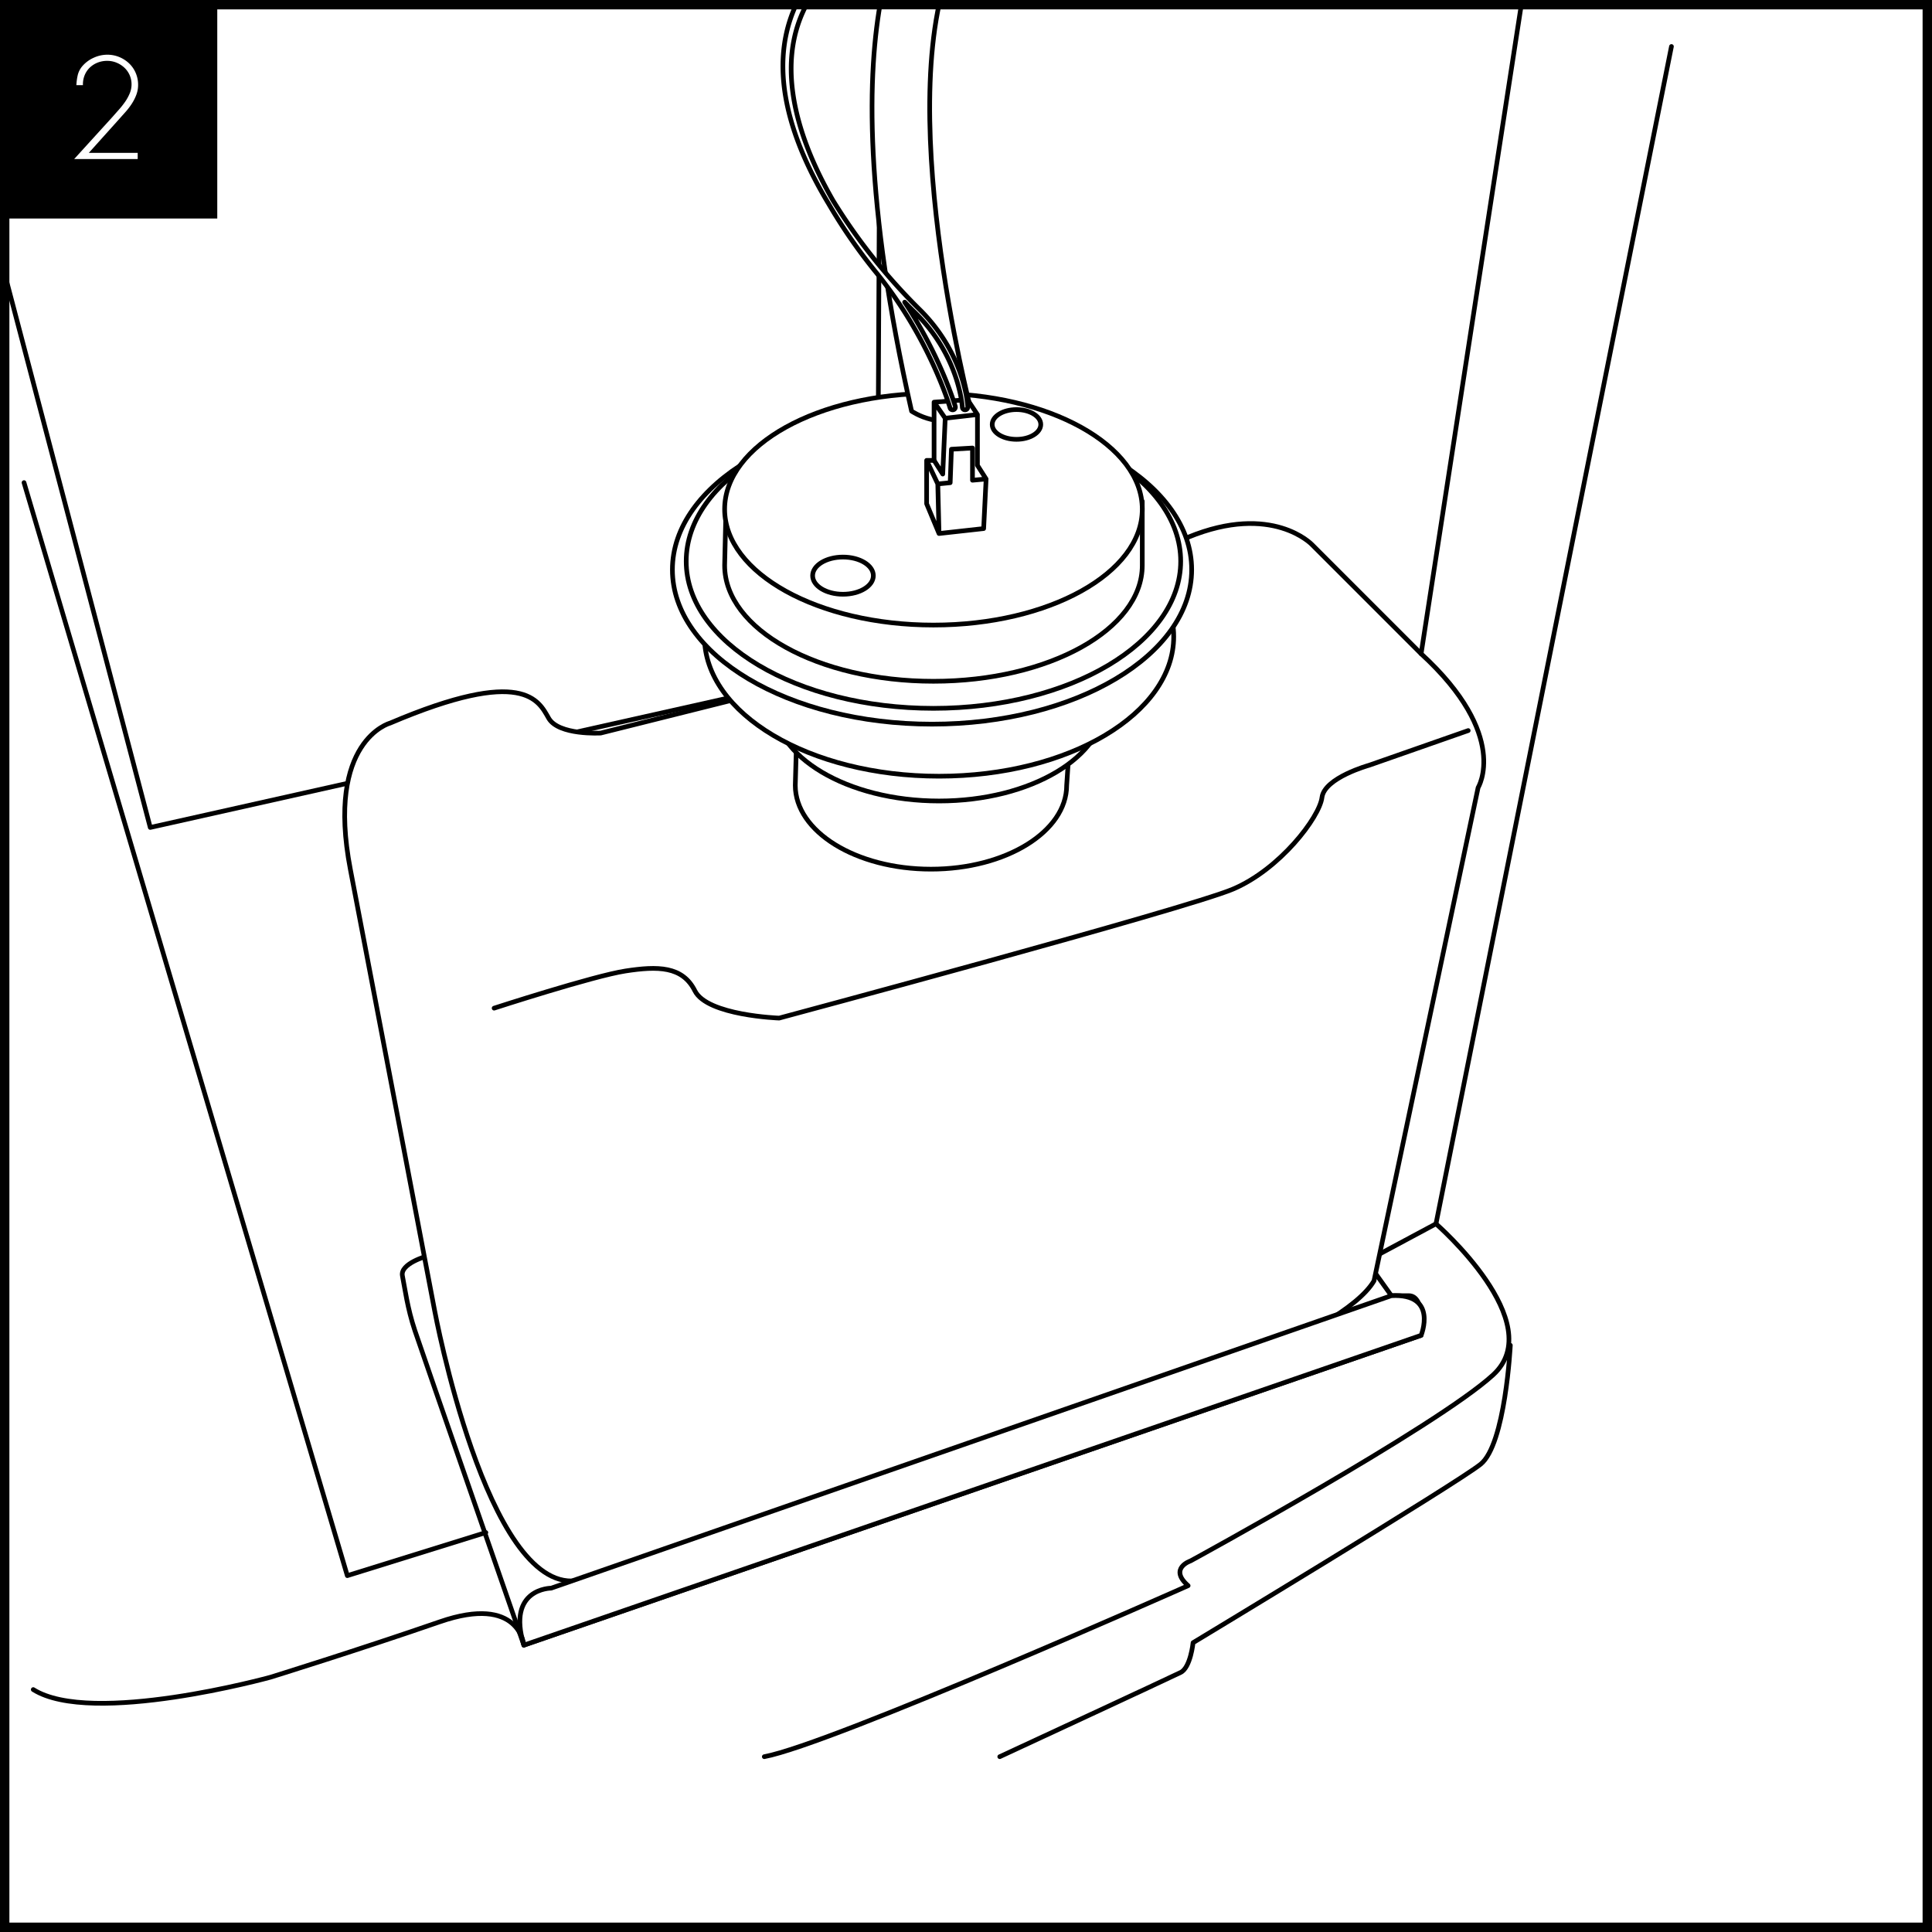
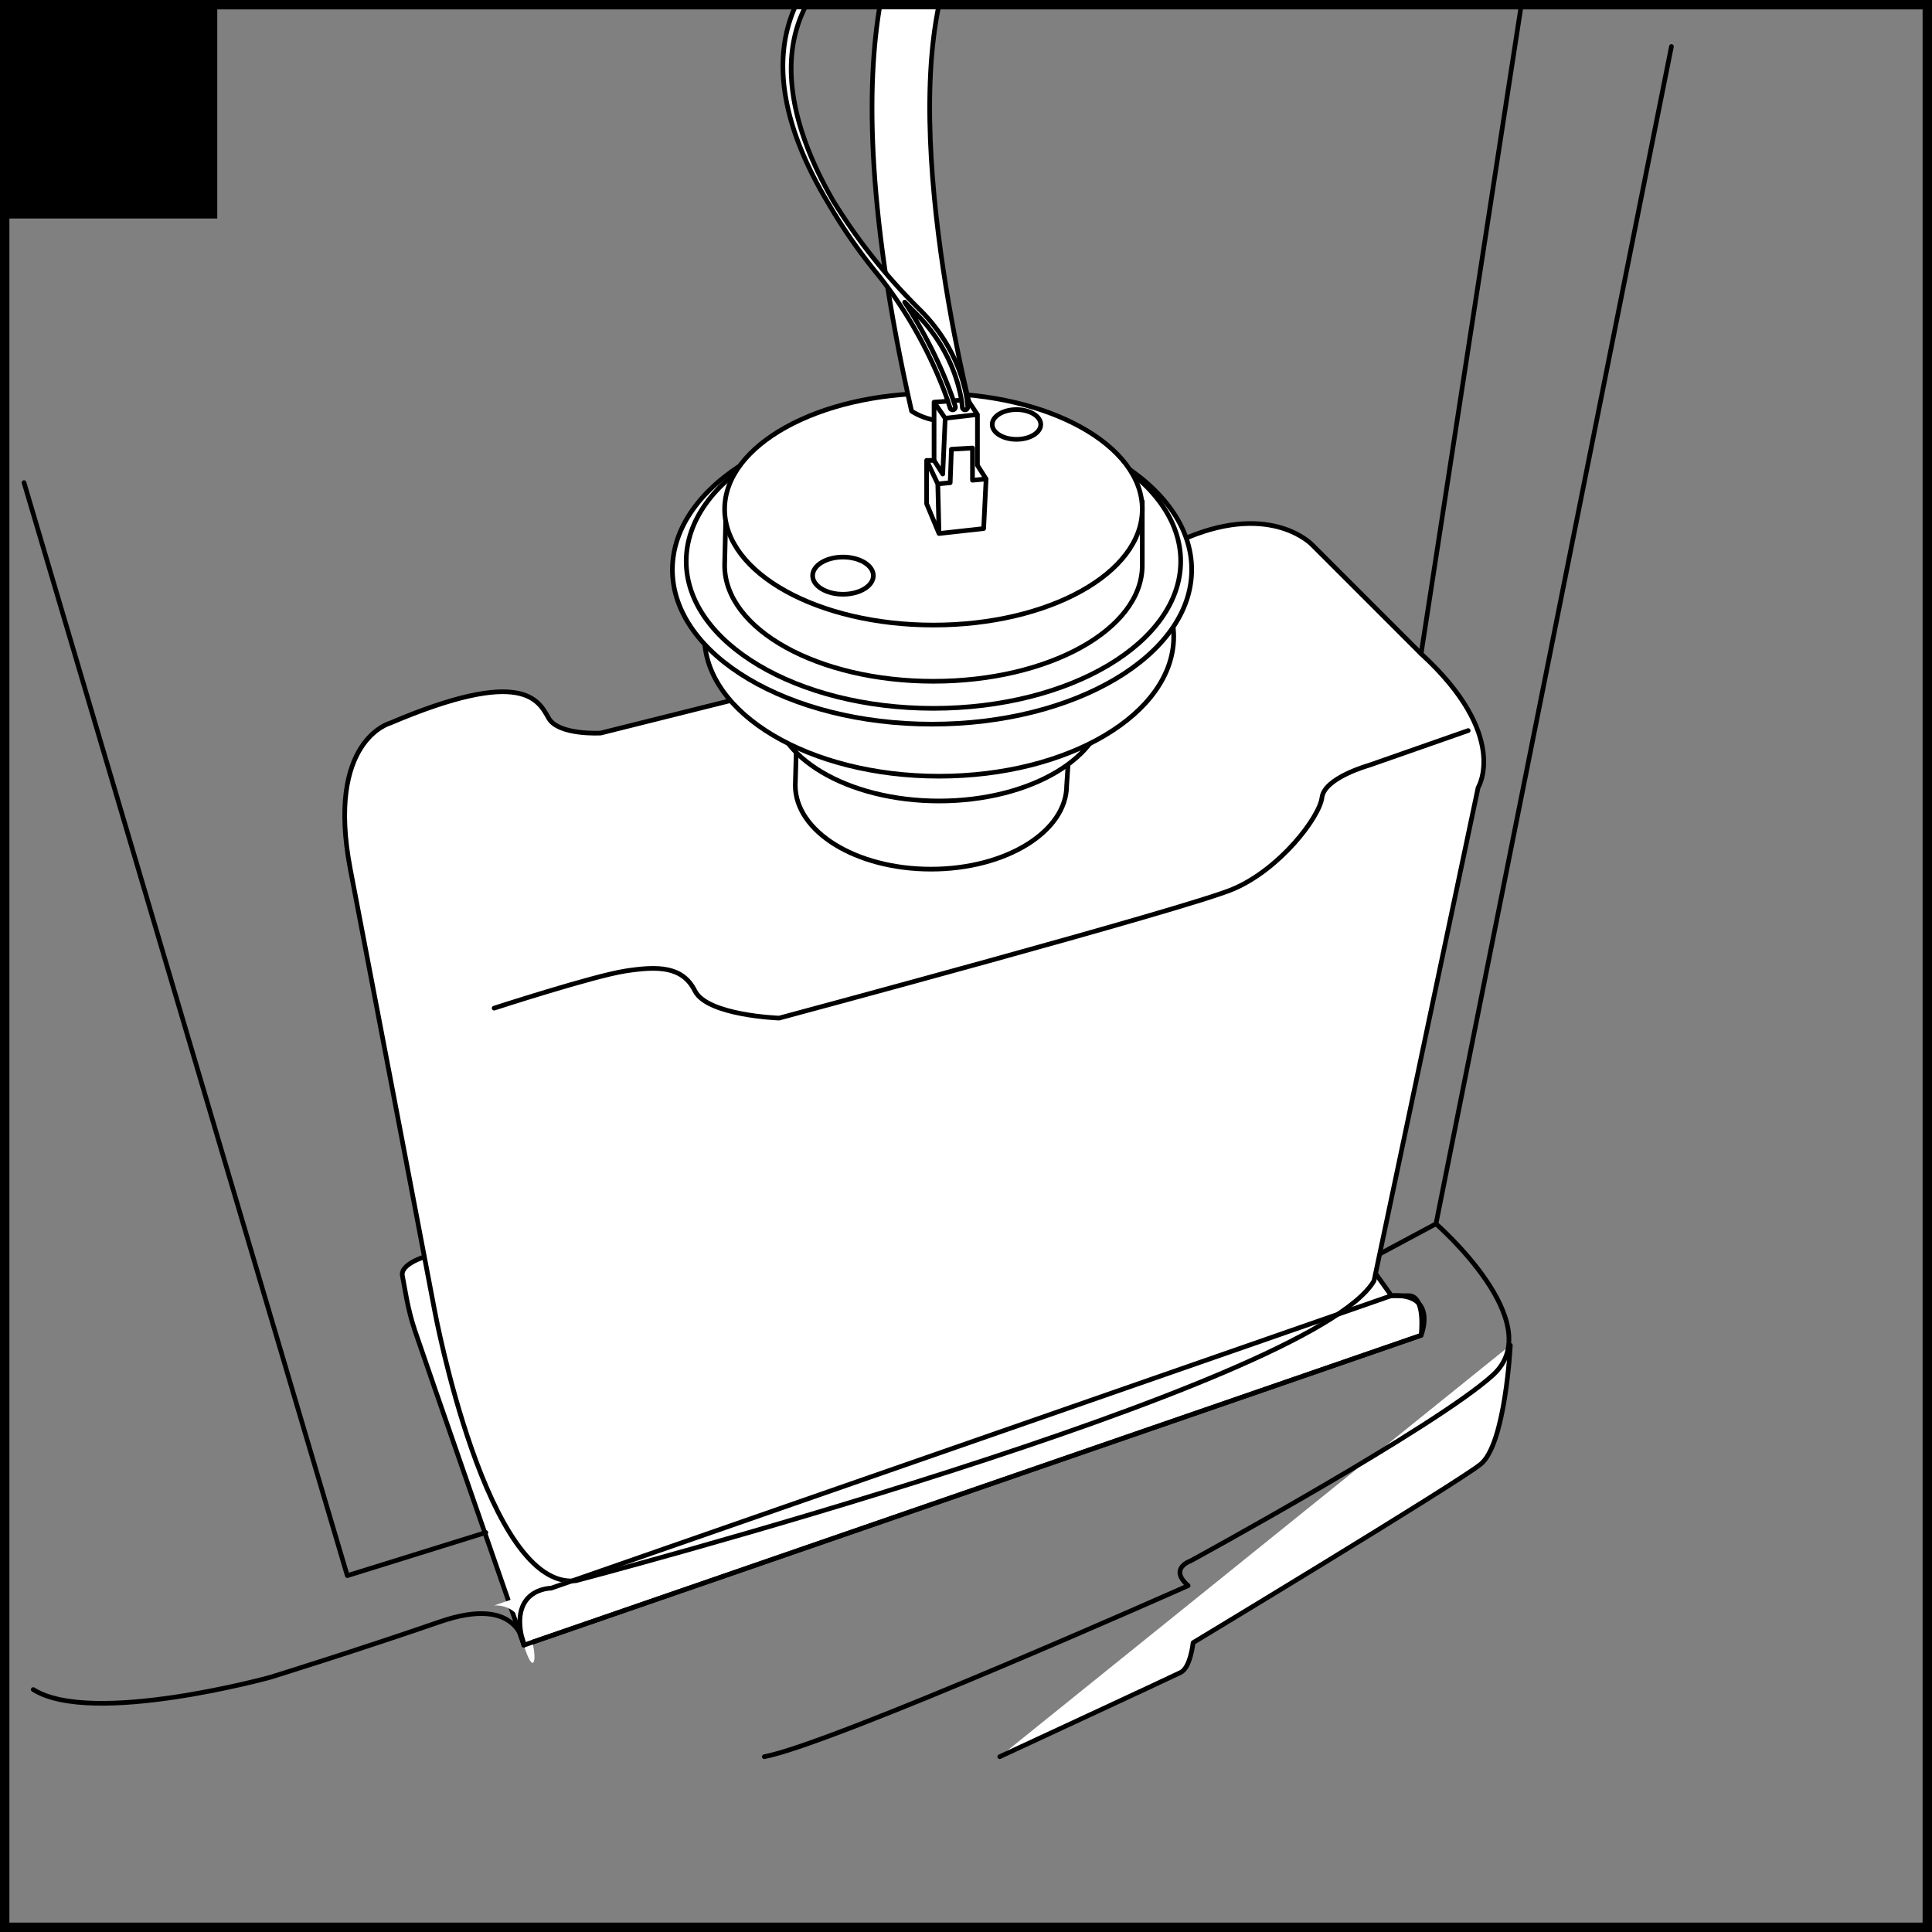
<svg xmlns="http://www.w3.org/2000/svg" id="Layer_1" data-name="Layer 1" viewBox="0 0 827.717 827.717">
  <rect x="0" y="0" width="827.717" height="827.717" fill="#808080" stroke="none" />
  <defs>
    <style>.cls-1,.cls-5,.cls-6{fill:none;}.cls-2{fill:#fff;}.cls-3{clip-path:url(#clip-path);}.cls-4{clip-path:url(#clip-path-2);}.cls-5,.cls-6{stroke:#000;}.cls-5{stroke-linecap:round;stroke-linejoin:round;stroke-width:2px;}</style>
    <clipPath id="clip-path">
      <rect class="cls-1" width="827.717" height="838.49" />
    </clipPath>
    <clipPath id="clip-path-2">
      <rect class="cls-1" y="0" width="717.414" height="753.937" />
    </clipPath>
  </defs>
-   <rect class="cls-2" x="2" y="2" width="823.717" height="823.717" />
  <path d="M823.716,4V823.716H4V4H823.716m4-4H0V827.716H827.716V0Z" />
  <g class="cls-3">
    <path class="cls-2" d="M647.067,576.339s-2.122,42.474-12.742,50.977c-10.62,8.487-123.182,76.449-123.182,76.449s-1.064,10.62-5.307,12.742c-4.249,2.122-77.518,36.103-77.518,36.103" />
  </g>
  <g class="cls-4">
    <path class="cls-5" d="M647.067,576.339s-2.122,42.474-12.742,50.977c-10.62,8.487-123.182,76.449-123.182,76.449s-1.064,10.62-5.307,12.742c-4.249,2.122-77.518,36.103-77.518,36.103" />
  </g>
  <g class="cls-3">
-     <path class="cls-2" d="M585.478,540.235l29.732-15.927s48.85,42.474,24.425,64.771c-24.425,22.308-129.553,79.645-129.553,79.645s-9.556,3.185-1.058,10.614c0,0-152.914,67.962-181.583,73.269" />
-   </g>
+     </g>
  <g class="cls-4">
    <path class="cls-5" d="M585.478,540.235l29.732-15.927s48.85,42.474,24.425,64.771c-24.425,22.308-129.553,79.645-129.553,79.645s-9.556,3.185-1.058,10.614c0,0-152.914,67.962-181.583,73.269" />
  </g>
  <g class="cls-3">
    <line class="cls-2" x1="377.347" y1="-44.862" x2="376.289" y2="172.824" />
  </g>
  <g class="cls-4">
-     <path class="cls-5" d="M317.638,297.783,64.371,354.503l-80.464-306.031M377.347-44.862,376.289,172.824" />
-   </g>
+     </g>
  <g class="cls-3">
    <path class="cls-2" d="M473.401,300.877c0,23.351-31.822,42.287-71.078,42.287S331.244,324.228,331.244,300.877c0-23.361,31.822-42.298,71.078-42.298s71.078,18.937,71.078,42.298" />
    <path class="cls-5" d="M473.401,300.877c0,23.351-31.822,42.287-71.078,42.287S331.244,324.228,331.244,300.877c0-23.361,31.822-42.298,71.078-42.298S473.401,277.516,473.401,300.877Z" />
    <path class="cls-2" d="M183.025,538.111s-11.683,3.185-10.62,8.493c1.064,5.313,2.122,13.805,5.313,23.361,3.18,9.567,46.717,134.86,46.717,134.86l384.405-132.733s2.122-16.991-5.313-16.991h-7.429l-10.62-14.869s-388.654-32.917-402.454-2.122" />
    <path class="cls-5" d="M183.025,538.111s-11.683,3.185-10.62,8.493c1.064,5.313,2.122,13.805,5.313,23.361,3.18,9.567,46.717,134.86,46.717,134.86l384.405-132.733s2.122-16.991-5.313-16.991h-7.429l-10.62-14.869S196.824,507.315,183.025,538.111Z" />
    <path class="cls-2" d="M325.316,297.066,257.359,314.056s-18.054,1.058-22.303-6.371c-4.249-7.434-10.62-22.303-67.962,2.122,0,0-27.605,7.434-16.991,62.655,10.62,55.215,36.103,189.012,36.103,189.012s22.303,119.992,60.533,115.743c0,0,315.38-82.825,341.926-128.49l44.595-211.31s13.805-22.303-24.419-57.342l-46.723-46.723s-16.99-18.054-53.099-3.191l-83.889,47.786Z" />
    <path class="cls-5" d="M629.018,312.993l-42.479,14.869s-19.112,5.307-20.176,13.8c-1.058,8.498-18.049,30.801-38.225,39.294S333.814,436.175,333.814,436.175s-30.801-1.064-36.108-11.683-15.927-10.62-29.732-8.498c-13.805,2.127-56.279,15.927-56.279,15.927m113.621-134.855L257.359,314.056s-18.054,1.058-22.303-6.371c-4.249-7.434-10.62-22.303-67.962,2.122,0,0-27.605,7.434-16.991,62.655,10.62,55.215,36.103,189.012,36.103,189.012s22.303,119.992,60.533,115.743c0,0,315.38-82.825,341.926-128.49l44.595-211.31s13.805-22.303-24.419-57.342l-46.723-46.723s-16.99-18.054-53.099-3.191l-83.889,47.786Z" />
    <path class="cls-2" d="M341.244,317.77l-.526,18.676c0,19.836,26.026,35.922,58.135,35.922s58.135-16.086,58.135-35.922l1.595-23.452" />
    <path class="cls-5" d="M341.244,317.77l-.526,18.676c0,19.836,26.026,35.922,58.135,35.922s58.135-16.086,58.135-35.922l1.595-23.452" />
    <path class="cls-2" d="M473.401,300.877c0,23.351-31.822,42.287-71.078,42.287S331.244,324.228,331.244,300.877c0-23.361,31.822-42.298,71.078-42.298s71.078,18.937,71.078,42.298" />
    <path class="cls-5" d="M473.401,300.877c0,23.351-31.822,42.287-71.078,42.287S331.244,324.228,331.244,300.877c0-23.361,31.822-42.298,71.078-42.298S473.401,277.516,473.401,300.877Z" />
    <path class="cls-2" d="M502.849,272.733c0,33.034-45.01,59.815-100.528,59.815-55.513,0-100.523-26.781-100.523-59.815,0-33.04,45.01-59.815,100.523-59.815,55.518,0,100.528,26.775,100.528,59.815" />
    <path class="cls-5" d="M502.849,272.733c0,33.034-45.01,59.815-100.528,59.815-55.513,0-100.523-26.781-100.523-59.815,0-33.04,45.01-59.815,100.523-59.815C457.839,212.918,502.849,239.693,502.849,272.733Z" />
    <path class="cls-2" d="M510.543,244.065c0,36.55-49.802,66.181-111.233,66.181S288.077,280.615,288.077,244.065c0-36.56,49.802-66.186,111.233-66.186S510.543,207.505,510.543,244.065" />
    <path class="cls-5" d="M510.543,244.065c0,36.55-49.802,66.181-111.233,66.181S288.077,280.615,288.077,244.065c0-36.56,49.802-66.186,111.233-66.186S510.543,207.505,510.543,244.065Z" />
-     <path class="cls-2" d="M505.836,240.451c0,34.805-47.419,63.022-105.926,63.022-58.496,0-105.921-28.216-105.921-63.022,0-34.811,47.424-63.027,105.921-63.027,58.507,0,105.926,28.216,105.926,63.027" />
    <path class="cls-5" d="M505.836,240.451c0,34.805-47.419,63.022-105.926,63.022-58.496,0-105.921-28.216-105.921-63.022,0-34.811,47.424-63.027,105.921-63.027C458.416,177.424,505.836,205.641,505.836,240.451Z" />
    <path class="cls-2" d="M310.979,220.079l-.527,22.149c0,27.424,40.054,49.647,89.457,49.647,49.413,0,89.467-22.223,89.467-49.647v-27.456" />
    <path class="cls-5" d="M310.979,220.079l-.527,22.149c0,27.424,40.054,49.647,89.457,49.647,49.413,0,89.467-22.223,89.467-49.647v-27.456" />
    <path class="cls-2" d="M489.379,218.151c0,27.419-40.054,49.642-89.467,49.642-49.408,0-89.462-22.223-89.462-49.642,0-27.419,40.054-49.647,89.462-49.647,49.413,0,89.467,22.229,89.467,49.647" />
    <path class="cls-5" d="M374.162,246.628c0,4.398-5.823,7.961-13.007,7.961s-13.007-3.563-13.007-7.961c0-4.403,5.823-7.966,13.007-7.966S374.162,242.224,374.162,246.628Zm115.216-28.477c0,27.419-40.054,49.642-89.467,49.642-49.408,0-89.462-22.223-89.462-49.642,0-27.419,40.054-49.647,89.462-49.647C449.325,168.503,489.379,190.732,489.379,218.151Z" />
  </g>
  <g class="cls-4">
    <path class="cls-2" d="M395.233-43.882s-45.361,40.144-4.69,220.026c0,0,13.555,9.375,25.547,0,0,0-35.454-136.605-6.259-197.09" />
    <path class="cls-5" d="M395.233-43.882s-45.361,40.144-4.69,220.026c0,0,13.555,9.375,25.547,0,0,0-35.454-136.605-6.259-197.09" />
  </g>
  <g class="cls-3">
    <polyline class="cls-2" points="422.477 205.214 418.76 199.37 418.76 177.604 414.511 171.233 400.179 172.297 400.179 197.248 396.994 197.248 396.994 215.834 402.301 228.57" />
    <path class="cls-5" d="M418.76,177.604l-13.805,1.59-4.775-6.897m1.595,35.039-4.781-10.088m24.425,29.206L402.301,228.57l-.526-21.234,5.307-.532.532-14.337,9.024-.526v13.8l5.839-.526Zm24.473-44.601c0,3.52-4.658,6.371-10.407,6.371-5.743,0-10.402-2.85-10.402-6.371,0-3.52,4.658-6.376,10.402-6.376C441.233,175.477,445.891,178.333,445.891,181.853Zm-23.414,23.361-3.717-5.844V177.604l-4.249-6.371L400.179,172.297v24.951h-3.185v18.586l5.307,12.736" />
  </g>
  <g class="cls-4">
    <path class="cls-2" d="M408.141,175.587a1.168,1.168,0,0,1-1.122-.851c-.08-.287-8.711-29.844-31.636-57.98A229.701,229.701,0,0,1,355.074,87.428c-2.856-4.717-5.578-9.668-8.046-14.773-16.858-34.975-15.342-64.053,4.494-86.431a.956.956,0,0,1,.223-.197l39.82-26.552a1.173,1.173,0,0,1,1.617.319,1.167,1.167,0,0,1-.303,1.617L362.609-17.881c-13.619,10.646-21.457,24.116-23.25,39.995-2.478,22.053,6.871,45.303,17.538,63.814A248.078,248.078,0,0,0,393.559,132.167c19.75,19.219,21.016,41.261,21.059,42.197a1.166,1.166,0,0,1-1.111,1.223,1.181,1.181,0,0,1-1.218-1.117c-.011-.218-1.298-22.085-20.357-40.628-.867-.846-2.366-2.329-4.345-4.392,15.512,23.489,21.606,44.393,21.681,44.649a1.166,1.166,0,0,1-.803,1.441,1.115,1.115,0,0,1-.324.048" />
    <path class="cls-5" d="M404.955,179.198,403.892,203.091l-3.712-5.839m7.961-21.665a1.168,1.168,0,0,1-1.122-.851c-.08-.287-8.711-29.844-31.636-57.98A229.701,229.701,0,0,1,355.074,87.428c-2.856-4.717-5.578-9.668-8.046-14.773-16.858-34.975-15.342-64.053,4.494-86.431a.956.956,0,0,1,.223-.197l39.82-26.552a1.173,1.173,0,0,1,1.617.319,1.167,1.167,0,0,1-.303,1.617L362.609-17.881c-13.619,10.646-21.457,24.116-23.25,39.995-2.478,22.053,6.871,45.303,17.538,63.814A248.078,248.078,0,0,0,393.559,132.167c19.75,19.219,21.016,41.261,21.059,42.197a1.166,1.166,0,0,1-1.111,1.223,1.181,1.181,0,0,1-1.218-1.117c-.011-.218-1.298-22.085-20.357-40.628-.867-.846-2.366-2.329-4.345-4.392,15.512,23.489,21.606,44.393,21.681,44.649a1.166,1.166,0,0,1-.803,1.441A1.115,1.115,0,0,1,408.141,175.587Z" />
  </g>
  <g class="cls-3">
-     <path class="cls-2" d="M596.097,555.101,236.116,680.41s-19.112,0-11.678,24.414L608.838,572.091s7.434-18.054-12.742-16.991" />
+     <path class="cls-2" d="M596.097,555.101,236.116,680.41s-19.112,0-11.678,24.414s7.434-18.054-12.742-16.991" />
    <path class="cls-5" d="M596.097,555.101,236.116,680.41s-19.112,0-11.678,24.414L608.838,572.091S616.273,554.037,596.097,555.101Z" />
    <line class="cls-2" x1="615.21" y1="524.306" x2="716.09" y2="19.914" />
  </g>
  <g class="cls-4">
    <line class="cls-5" x1="615.21" y1="524.306" x2="716.09" y2="19.914" />
  </g>
  <g class="cls-3">
    <line class="cls-2" x1="608.84" y1="280.075" x2="655.562" y2="-22.564" />
    <path class="cls-5" d="M224.439,704.827s-1.776-21.867-36.076-9.992c-34.295,11.869-72.546,23.744-72.546,23.744s-76.508,21.101-101.571,5.275m193.91-67.276-59.363,18.469L10.29,206.763m598.55,73.312L655.562-22.564" />
  </g>
  <rect x="3.27" y="3.292" width="89.313" height="89.824" />
  <rect class="cls-6" x="3.27" y="3.292" width="89.313" height="89.824" />
-   <path class="cls-2" d="M58.991,65.496v2.633h-27.202L48.228,50.052q1.227-1.402,2.662-3.012a36.682,36.682,0,0,0,2.662-3.36,19.443,19.443,0,0,0,2.018-3.656,9.901,9.901,0,0,0,.789-3.833,9.726,9.726,0,0,0-3.072-7.198,11.104,11.104,0,0,0-3.334-2.134,10.372,10.372,0,0,0-4.007-.789,11.056,11.056,0,0,0-4.212.789,10.387,10.387,0,0,0-3.334,2.166,9.458,9.458,0,0,0-2.163,3.277,10.385,10.385,0,0,0-.704,4.181H32.726a23.878,23.878,0,0,1,.613-4.445,9.315,9.315,0,0,1,2.137-3.921,13.828,13.828,0,0,1,4.767-3.422,13.991,13.991,0,0,1,5.702-1.257,13.282,13.282,0,0,1,5.149.997A13.634,13.634,0,0,1,55.306,27.155a12.337,12.337,0,0,1,2.835,4.092,12.765,12.765,0,0,1,1.026,5.12,11.929,11.929,0,0,1-.761,4.238,20.175,20.175,0,0,1-1.96,3.864,29.141,29.141,0,0,1-2.69,3.511q-1.492,1.667-2.895,3.246L38.049,65.496Z" />
  <path d="M823.716,4V823.716H4V4H823.716m4-4H0V827.716H827.716V0Z" />
</svg>